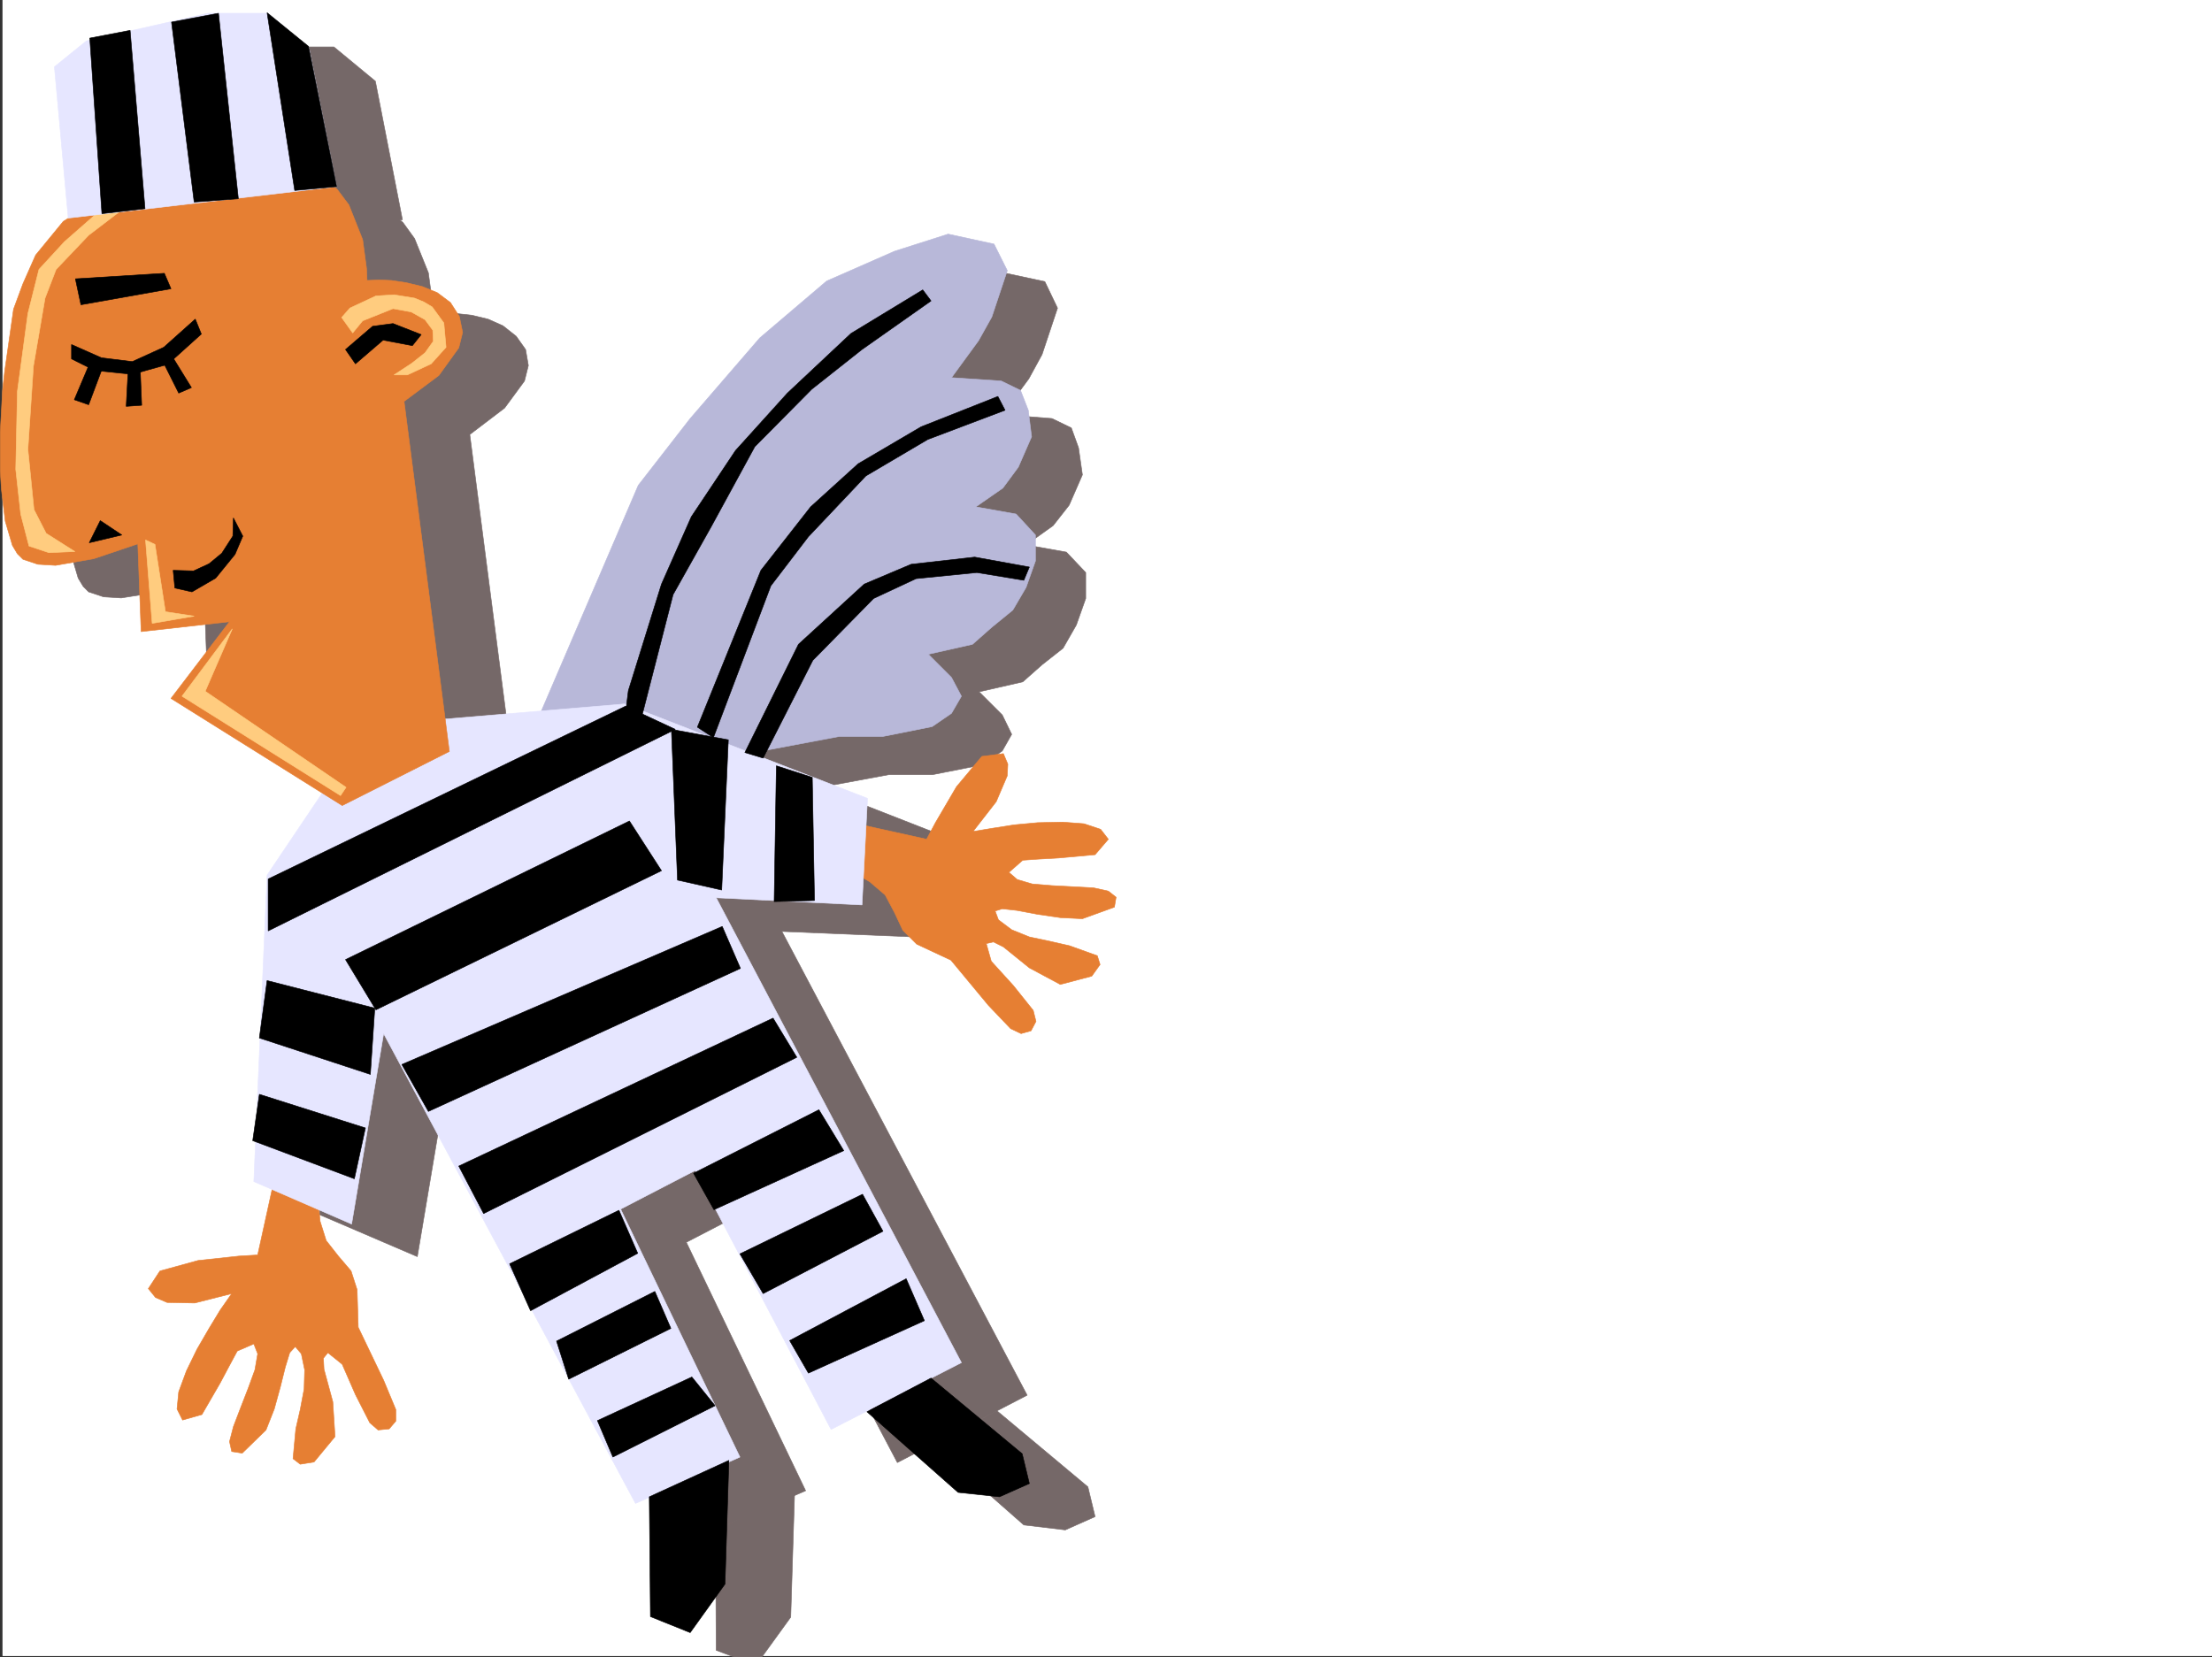
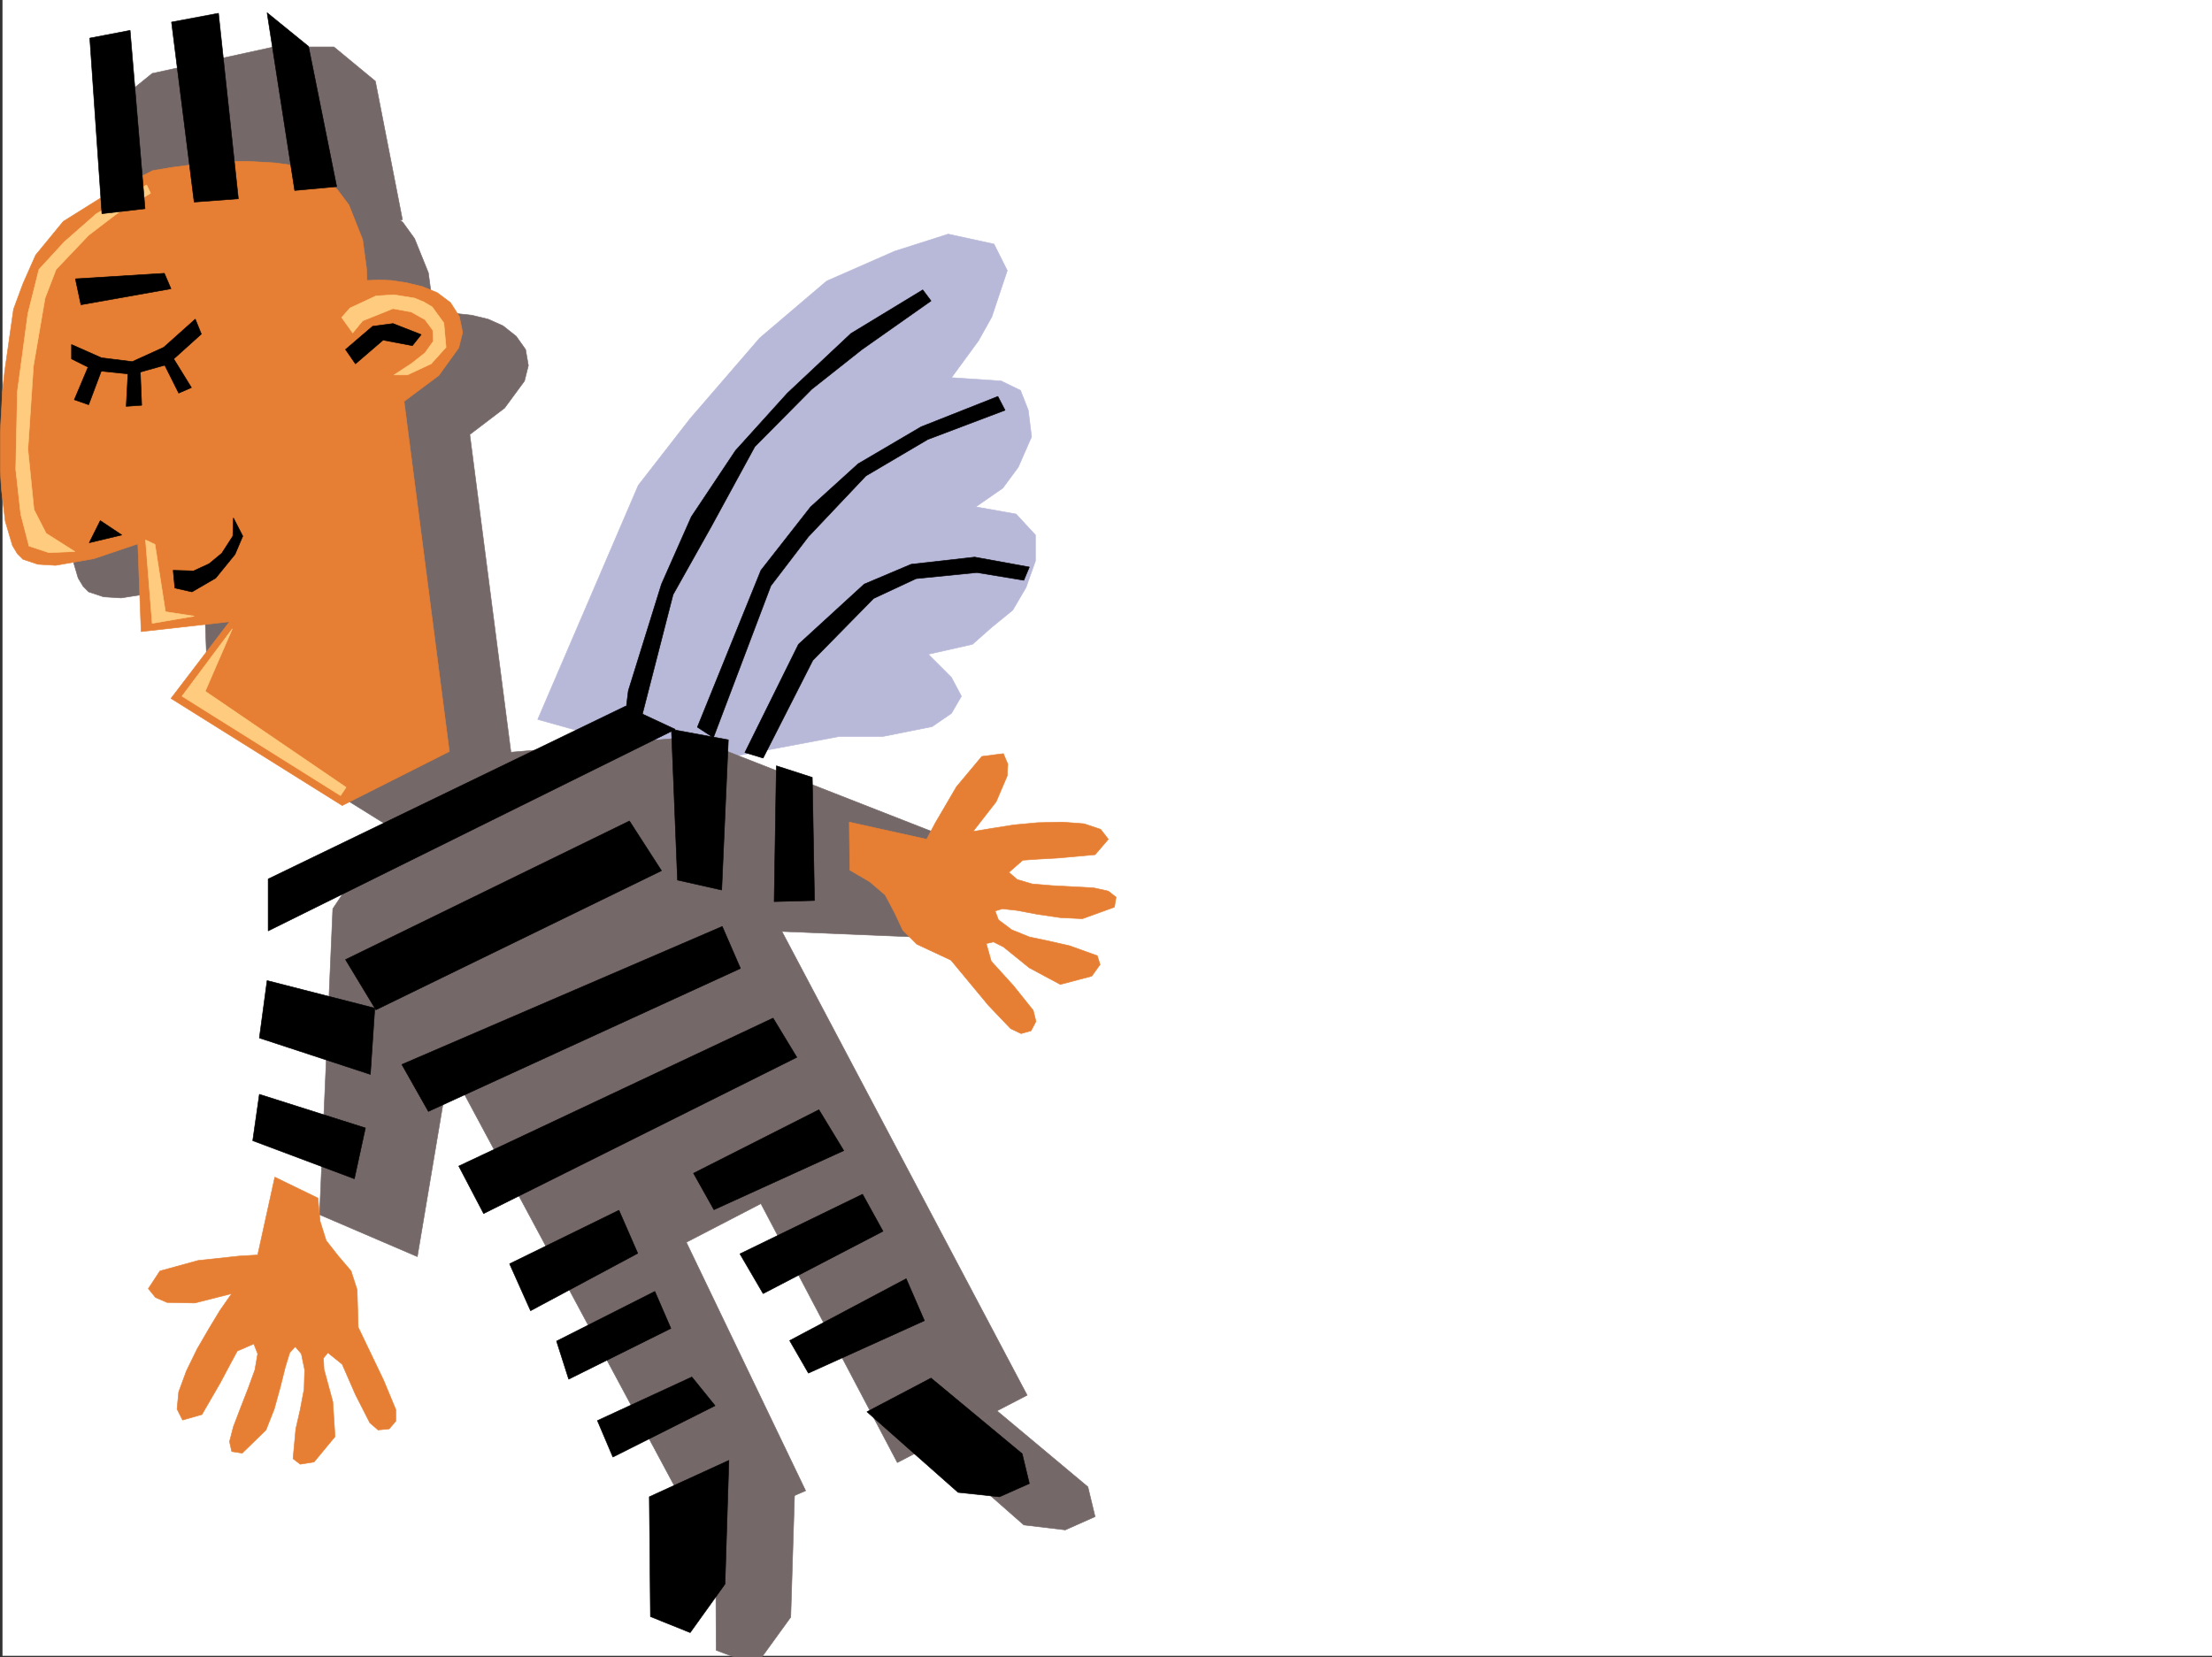
<svg xmlns="http://www.w3.org/2000/svg" width="3000.399" height="2248.25">
  <rect width="100%" height="100%" fill="#333333" stroke="none" />
  <defs>
    <clipPath id="a">
      <path d="M0 0h2997v2244.137H0Zm0 0" />
    </clipPath>
    <clipPath id="b">
      <path d="M967 2023h108v223.09H967Zm0 0" />
    </clipPath>
    <clipPath id="c">
      <path d="M966 2022h109v224.09H966Zm0 0" />
    </clipPath>
  </defs>
  <path fill="#fff" d="M3.383 2246.297H3000.4V0H3.383Zm0 0" />
  <g clip-path="url(#a)" transform="translate(3.383 2.16)">
-     <path fill="#fff" fill-rule="evenodd" stroke="#fff" stroke-linecap="square" stroke-linejoin="bevel" stroke-miterlimit="10" stroke-width=".743" d="M.742 2244.137h2995.531V-2.16H.743Zm0 0" />
-   </g>
-   <path fill="#756868" fill-rule="evenodd" stroke="#756868" stroke-linecap="square" stroke-linejoin="bevel" stroke-miterlimit="10" stroke-width=".743" d="m797.582 1027.625 136.38-318.312 71.163-90.633 108.66-108.621 82.422-64.399 85.395-53.918 72.687-23.222 62.95 13.488 17.203 35.933-20.957 62.91-17.985 32.962-35.972 48.68 67.449 5.277 26.195 12.71 9.774 26.977 5.242 36.676-17.988 41.21-21.739 27.723-36.715 26.2 54.7 9.734 26.238 27.723v35.187l-12.746 35.973-17.988 31.476-28.465 22.442-26.235 23.226-59.199 13.489 31.477 31.437 12.746 26.238-12.746 22.48-26.235 18.731-68.152 13.45h-59.2l-194.05 35.972zm0 0" />
+     </g>
  <path fill="#b8b8d9" fill-rule="evenodd" stroke="#b8b8d9" stroke-linecap="square" stroke-linejoin="bevel" stroke-miterlimit="10" stroke-width=".743" d="m729.391 975.977 136.383-317.61 70.418-90.597 94.425-109.36 90.633-77.144 92.16-40.47 72.688-23.226 62.207 13.489 17.988 35.972-21 62.914-17.984 32.18-36.715 50.203 67.45 4.496 26.195 12.746 10.52 26.942 4.495 35.972-17.988 41.172-20.996 28.465-36.715 25.492 54.703 9.735 26.235 28.425v35.23l-12.747 35.934-17.988 30.731-28.465 23.227-26.234 23.187-59.941 13.488 31.476 31.477 13.488 25.453-13.488 23.227-26.234 17.984-67.41 13.488h-59.196l-194.797 36.676Zm0 0" />
  <path fill="#756868" fill-rule="evenodd" stroke="#756868" stroke-linecap="square" stroke-linejoin="bevel" stroke-miterlimit="10" stroke-width=".743" d="M563.059 1065.086 451.43 1232.863l-17.984 414.969 132.625 56.93 43.441-258.414 341.695 637.41 141.579-61.426-161.833-337.043 101.153-52.434 185.058 351.274 176.067-91.375-332.66-629.16 197.804 8.21 7.508-143.027-328.95-128.832-276.437 23.223Zm0 0" />
  <path fill="#756868" fill-rule="evenodd" stroke="#756868" stroke-linecap="square" stroke-linejoin="bevel" stroke-miterlimit="10" stroke-width=".743" d="m296.36 275.656-59.2 30.692-62.207 38.945L137.496 391l-17.242 38.2-12.707 34.448-12.004 84.614-3.011 26.976-1.485 27.723-1.488 26.941v53.215l1.488 24.711 5.239 43.438 9.734 32.964 6.766 11.22 7.468 7.507 20.254 6.727 23.969 1.484 51.687-8.211 59.942-20.996 4.496 119.84 119.879-13.488-79.41 104.124 232.254 144.551L698.7 1064.34l-61.465-474.867 47.23-35.934 26.98-36.715 5.239-20.996-3.754-21.703-12.746-17.984-17.984-14.23-20.215-8.997-21.742-5.238-20.215-2.23h-32.961l-.781-16.5-5.239-38.942-18.73-46.414-15.719-21.738-21.738-17.985-12.746-6.726-14.977-5.239-17.984-3.754-17.242-3.011-38.204-1.485-37.457 1.485-34.445 2.27-28.504 3.753zm0 0" />
  <path fill="#756868" fill-rule="evenodd" stroke="#756868" stroke-linecap="square" stroke-linejoin="bevel" stroke-miterlimit="10" stroke-width=".743" d="m181.72 340.797 364.136-42.7-36.715-187.992-56.227-46.449h-81.64L206.43 99.63l-43.441 35.187Zm0 0" />
  <g clip-path="url(#b)" transform="translate(3.383 2.16)">
    <path fill="#756868" fill-rule="evenodd" d="m967.293 2073.348.746 163.28 53.957 20.255 47.195-65.18 5.239-168.523zm0 0" />
  </g>
  <g clip-path="url(#c)" transform="translate(3.383 2.16)">
    <path fill="none" stroke="#756868" stroke-linecap="square" stroke-linejoin="bevel" stroke-miterlimit="10" stroke-width=".743" d="m967.293 2073.348.746 163.28 53.957 20.255 47.195-65.18 5.239-168.523zm0 0" />
  </g>
  <path fill="#756868" fill-rule="evenodd" stroke="#756868" stroke-linecap="square" stroke-linejoin="bevel" stroke-miterlimit="10" stroke-width=".743" d="m1265.141 1960.16 123.594 108.621 56.226 6.727 40.43-17.988-9.738-40.43-123.633-103.38zm0 0" />
  <path fill="#e67f33" fill-rule="evenodd" stroke="#e67f33" stroke-linecap="square" stroke-linejoin="bevel" stroke-miterlimit="10" stroke-width=".743" d="m1151.985 1115.29 104.906 23.226 11.965-22.485 28.504-48.68 34.445-41.21 29.207-3.754 6.024 14.234-.743 15.754-15.015 35.191-31.438 40.43 26.942-4.457 28.504-4.496 32.218-3.012 33.703-.742 29.207 2.227 22.485 7.507 10.476 13.493-17.984 20.957-49.422 4.496-26.98 1.484-21.739 1.527-18.73 16.461 11.262 9.735 20.215 5.98 26.98 2.27 28.465 1.484 27.719 1.488 20.214 4.496 10.52 8.25-2.27 13.489-43.437 15.719-29.992-1.485-30.692-4.496-27.722-5.242-20.254-2.266-9.735 3.008 4.496 11.965 17.985 13.492 23.969 9.734 28.464 6.024 26.235 5.98 37.46 13.489 3.755 11.964-11.262 15.72-42.7 11.261-41.952-22.484-35.23-28.465-13.45-6.723-9.774 2.227 6.762 23.968 29.953 32.961 26.977 33.707 3.754 14.973-6.723 12.746-13.492 3.754-14.23-6.762-29.993-31.437-50.945-61.426-46.453-21.738-18.727-18.73-11.261-23.97-12.707-23.968-20.997-17.945-26.98-15.758zm-779.223 481.593-23.226 105.61-25.454 1.523-55.445 5.984-51.73 14.23-15.715 23.97 9.734 11.964 15.719 6.766 37.496.742 50.164-12.746-15.719 22.48-14.972 24.715-16.5 28.461-14.235 29.211-10.476 28.465-2.27 23.222 7.508 14.977 26.234-7.469 24.711-42.695 12.75-23.969 10.477-19.472 22.484-9.735 5.239 13.45-3.754 21.738-8.993 24.71-10.48 26.981-9.734 25.453-5.239 20.215 2.969 13.492 14.273 2.227 32.22-31.438 11.222-28.465 8.25-29.949 6.723-26.98 5.984-19.469 7.504-8.25 8.254 9.734 4.496 21.739-.746 26.199-5.239 27.723-6.02 26.234-3.753 40.43 9.773 7.507 18.73-3.011 28.466-34.446-3.012-47.195-11.965-44.184-.781-14.976 6.02-7.504 19.472 15.715 17.988 41.215 19.47 38.199 11.222 9.734 15.015-1.484 8.993-10.52v-15.714l-16.5-39.688-34.45-71.906-1.523-50.946-8.21-25.457-17.243-20.214-16.5-20.997-8.25-26.195-2.973-31.476zm0 0" />
-   <path fill="#e6e6ff" fill-rule="evenodd" stroke="#e6e6ff" stroke-linecap="square" stroke-linejoin="bevel" stroke-miterlimit="10" stroke-width=".743" d="m474.657 1020.16-112.375 167.035-17.985 415.711 132.625 57.672 43.442-258.414 341.656 637.41 141.621-62.914-161.836-336.336 101.152-52.433 184.317 351.312 176.808-90.633-332.66-630.683 197.805 9.734 7.469-144.55-329.653-128.09-275.734 23.222zm0 0" />
  <path fill="#e67f33" fill-rule="evenodd" stroke="#e67f33" stroke-linecap="square" stroke-linejoin="bevel" stroke-miterlimit="10" stroke-width=".743" d="m207.172 231.434-59.195 29.988-62.172 38.945-37.457 45.668-17.242 38.945-12.746 34.485-11.965 83.87-3.012 26.978L1.9 557.996.37 585.72v53.176l1.528 24.75 5.238 43.44 9.734 32.923 6.727 11.258 7.508 7.468L51.32 765.5l24.007 1.484 51.688-8.992 59.941-20.215 4.496 119.098 119.883-13.488-79.414 104.125 232.254 145.293 145.336-73.39-61.426-474.868 47.192-35.23 26.98-37.458 5.238-20.957L623 429.2l-11.964-18.726-17.985-13.489-20.254-8.254-21.703-5.238-20.25-3.012-16.465-.742-16.5.742-.742-16.46-5.238-38.942-18.73-47.195-15.759-20.957-20.957-17.985-13.488-6.765-15.719-5.239-17.242-3.714-17.242-2.27-38.203-2.226-37.457.742-34.484 3.754-28.465 3.714zm0 0" />
  <path fill="#ffcc7f" fill-rule="evenodd" stroke="#ffcc7f" stroke-linecap="square" stroke-linejoin="bevel" stroke-miterlimit="10" stroke-width=".743" d="m198.922 250.906-68.152 38.98-43.477 38.165-34.449 37.457-15.016 59.937-14.23 105.61-2.23 105.61 6.726 60.683 11.262 43.441 26.976 8.953 35.192-1.484-38.942-24.711-16.504-32.219-8.25-81.64 7.508-113.079 15.758-92.16 14.977-38.941 44.183-46.414 38.239-29.207 45.707-27.723zm-1.484 481.634 8.992 113.116 56.93-9.777-38.946-5.98-14.23-91.38zm49.461 211.96 68.191-91.375-36.715 84.648 191.04 130.32-7.504 11.223zm216.535-513.812 14.977 20.957 13.488-16.461 41.21-16.5 24.712 4.496 18.73 10.52 10.516 14.19.742 15.016-11.258 15.719-17.988 14.23-23.969 15.72h17.988l32.22-14.977 20.214-22.48-2.973-32.962-15.757-21.703-11.223-6.723-12.746-5.28-27.723-4.497-24.71 1.527-35.227 16.461zm0 0" />
  <path fill-rule="evenodd" stroke="#000" stroke-linecap="square" stroke-linejoin="bevel" stroke-miterlimit="10" stroke-width=".743" d="m121.036 736.293 14.976-29.992 29.207 19.472zM97.028 467.402l40.468 17.946 41.954 5.238 42.699-19.469 42.734-38.203 8.211 20.254-45.668 41.172-47.976 13.492-50.946-5.242-31.476-15.715Zm137.867 306.309 27.723.781 20.996-9.734 17.242-14.235 14.976-23.222.743-24.711 12.746 24.71-10.52 24.712-26.195 32.218-32.219 18.727-23.226-5.277zm0 0" />
  <path fill-rule="evenodd" stroke="#000" stroke-linecap="square" stroke-linejoin="bevel" stroke-miterlimit="10" stroke-width=".743" d="m123.262 489.102-22.48 53.175 19.472 6.766 17.985-47.938zm50.949 5.238-3.011 56.93 20.996-1.485-2.266-55.445zm46.449-4.496 21.743 43.441 17.242-7.469-27.723-44.964zm-118.394-111.59 120.664-7.508 8.992 20.996-122.148 21.703zm366.406 95.871 36.715-31.473 27.723-3.714 38.199 14.972-11.961 14.977-39.727-7.508-37.457 32.219zm0 0" />
-   <path fill="#e6e6ff" fill-rule="evenodd" stroke="#e6e6ff" stroke-linecap="square" stroke-linejoin="bevel" stroke-miterlimit="10" stroke-width=".743" d="m92.532 295.871 364.136-42.7L419.211 65.18l-56.187-47.196h-80.938L117.282 55.445l-43.48 35.188Zm0 0" />
  <path fill-rule="evenodd" stroke="#000" stroke-linecap="square" stroke-linejoin="bevel" stroke-miterlimit="10" stroke-width=".743" d="M138.239 289.887 121.778 51.69l54.699-10.48 20.215 241.914ZM232.664 29.95l30.696 244.179 59.941-4.496L296.36 17.984zm129.618-12.708 37.457 241.168 56.93-5.238-38.2-190.262zm1.484 1175.192 484.766-234.446 67.445 31.477-552.211 273.387zm-1.484 137.828 146.117 37.418-6.02 89.89-150.574-49.422zm-10.477 154.288-8.996 62.91 137.867 51.692 14.977-68.933zm0 0" />
  <path fill-rule="evenodd" stroke="#000" stroke-linecap="square" stroke-linejoin="bevel" stroke-miterlimit="10" stroke-width=".743" d="m910.739 989.465 8.25 204.453 59.941 13.488 8.992-203.75zm142.363 49.422-3.012 184.238 54.7-1.484-3.008-167.036zm-584.43 262.91 385.098-188.035 43.476 67.449-387.363 188.734zm76.403 142.285 434.597-187.25 24.711 56.93-423.336 194.012zm77.183 137.824 426.348-200.738 32.219 53.176-424.825 212zm68.934 132.59 148.343-72.648 25.497 58.414-145.375 77.89zm249.496-122.851 170.086-86.137 33.703 55.441-176.066 80.156zm-185.801 227.718 133.367-67.41 21.742 50.168-138.609 68.93zm248.754-118.355 166.328-80.899 27.723 50.204-162.578 84.613zM810.328 1927.2l128.133-59.157 31.473 38.941-138.61 69.676zm260.758-108.579 158.082-83.91 24.711 56.93-157.34 71.16zm-190.34 211.961 1.528 162.54 53.918 21.698 47.234-65.882 5.238-167.782zm295.208-115.348 123.632 109.364 56.188 5.984 40.469-17.988-9.735-40.43-123.637-102.637zM852.282 937.031l44.964-144.59 40.47-91.379 59.94-89.851 70.419-77.926 86.18-80.898 97.394-59.157 11.222 14.973-93.644 65.922-68.188 53.922-77.183 77.887-59.2 108.617-51.69 92.12-42.696 166.294h-22.484zm0 0" />
  <path fill-rule="evenodd" stroke="#000" stroke-linecap="square" stroke-linejoin="bevel" stroke-miterlimit="10" stroke-width=".743" d="m945.926 986.453 86.18-212.742 67.445-86.098 64.438-58.453 85.394-50.168 104.16-41.21 9.739 18.73-104.907 39.683-83.906 49.465-77.93 82.383-50.945 66.664-77.926 205.98zm64.438 34.449 72.687-146.82 89.149-81.64 63.695-26.942 86.176-9.734 74.172 13.488-7.508 17.945-63.653-10.476-82.425 8.25-57.711 26.937-82.422 83.91-67.41 132.59zm0 0" />
</svg>